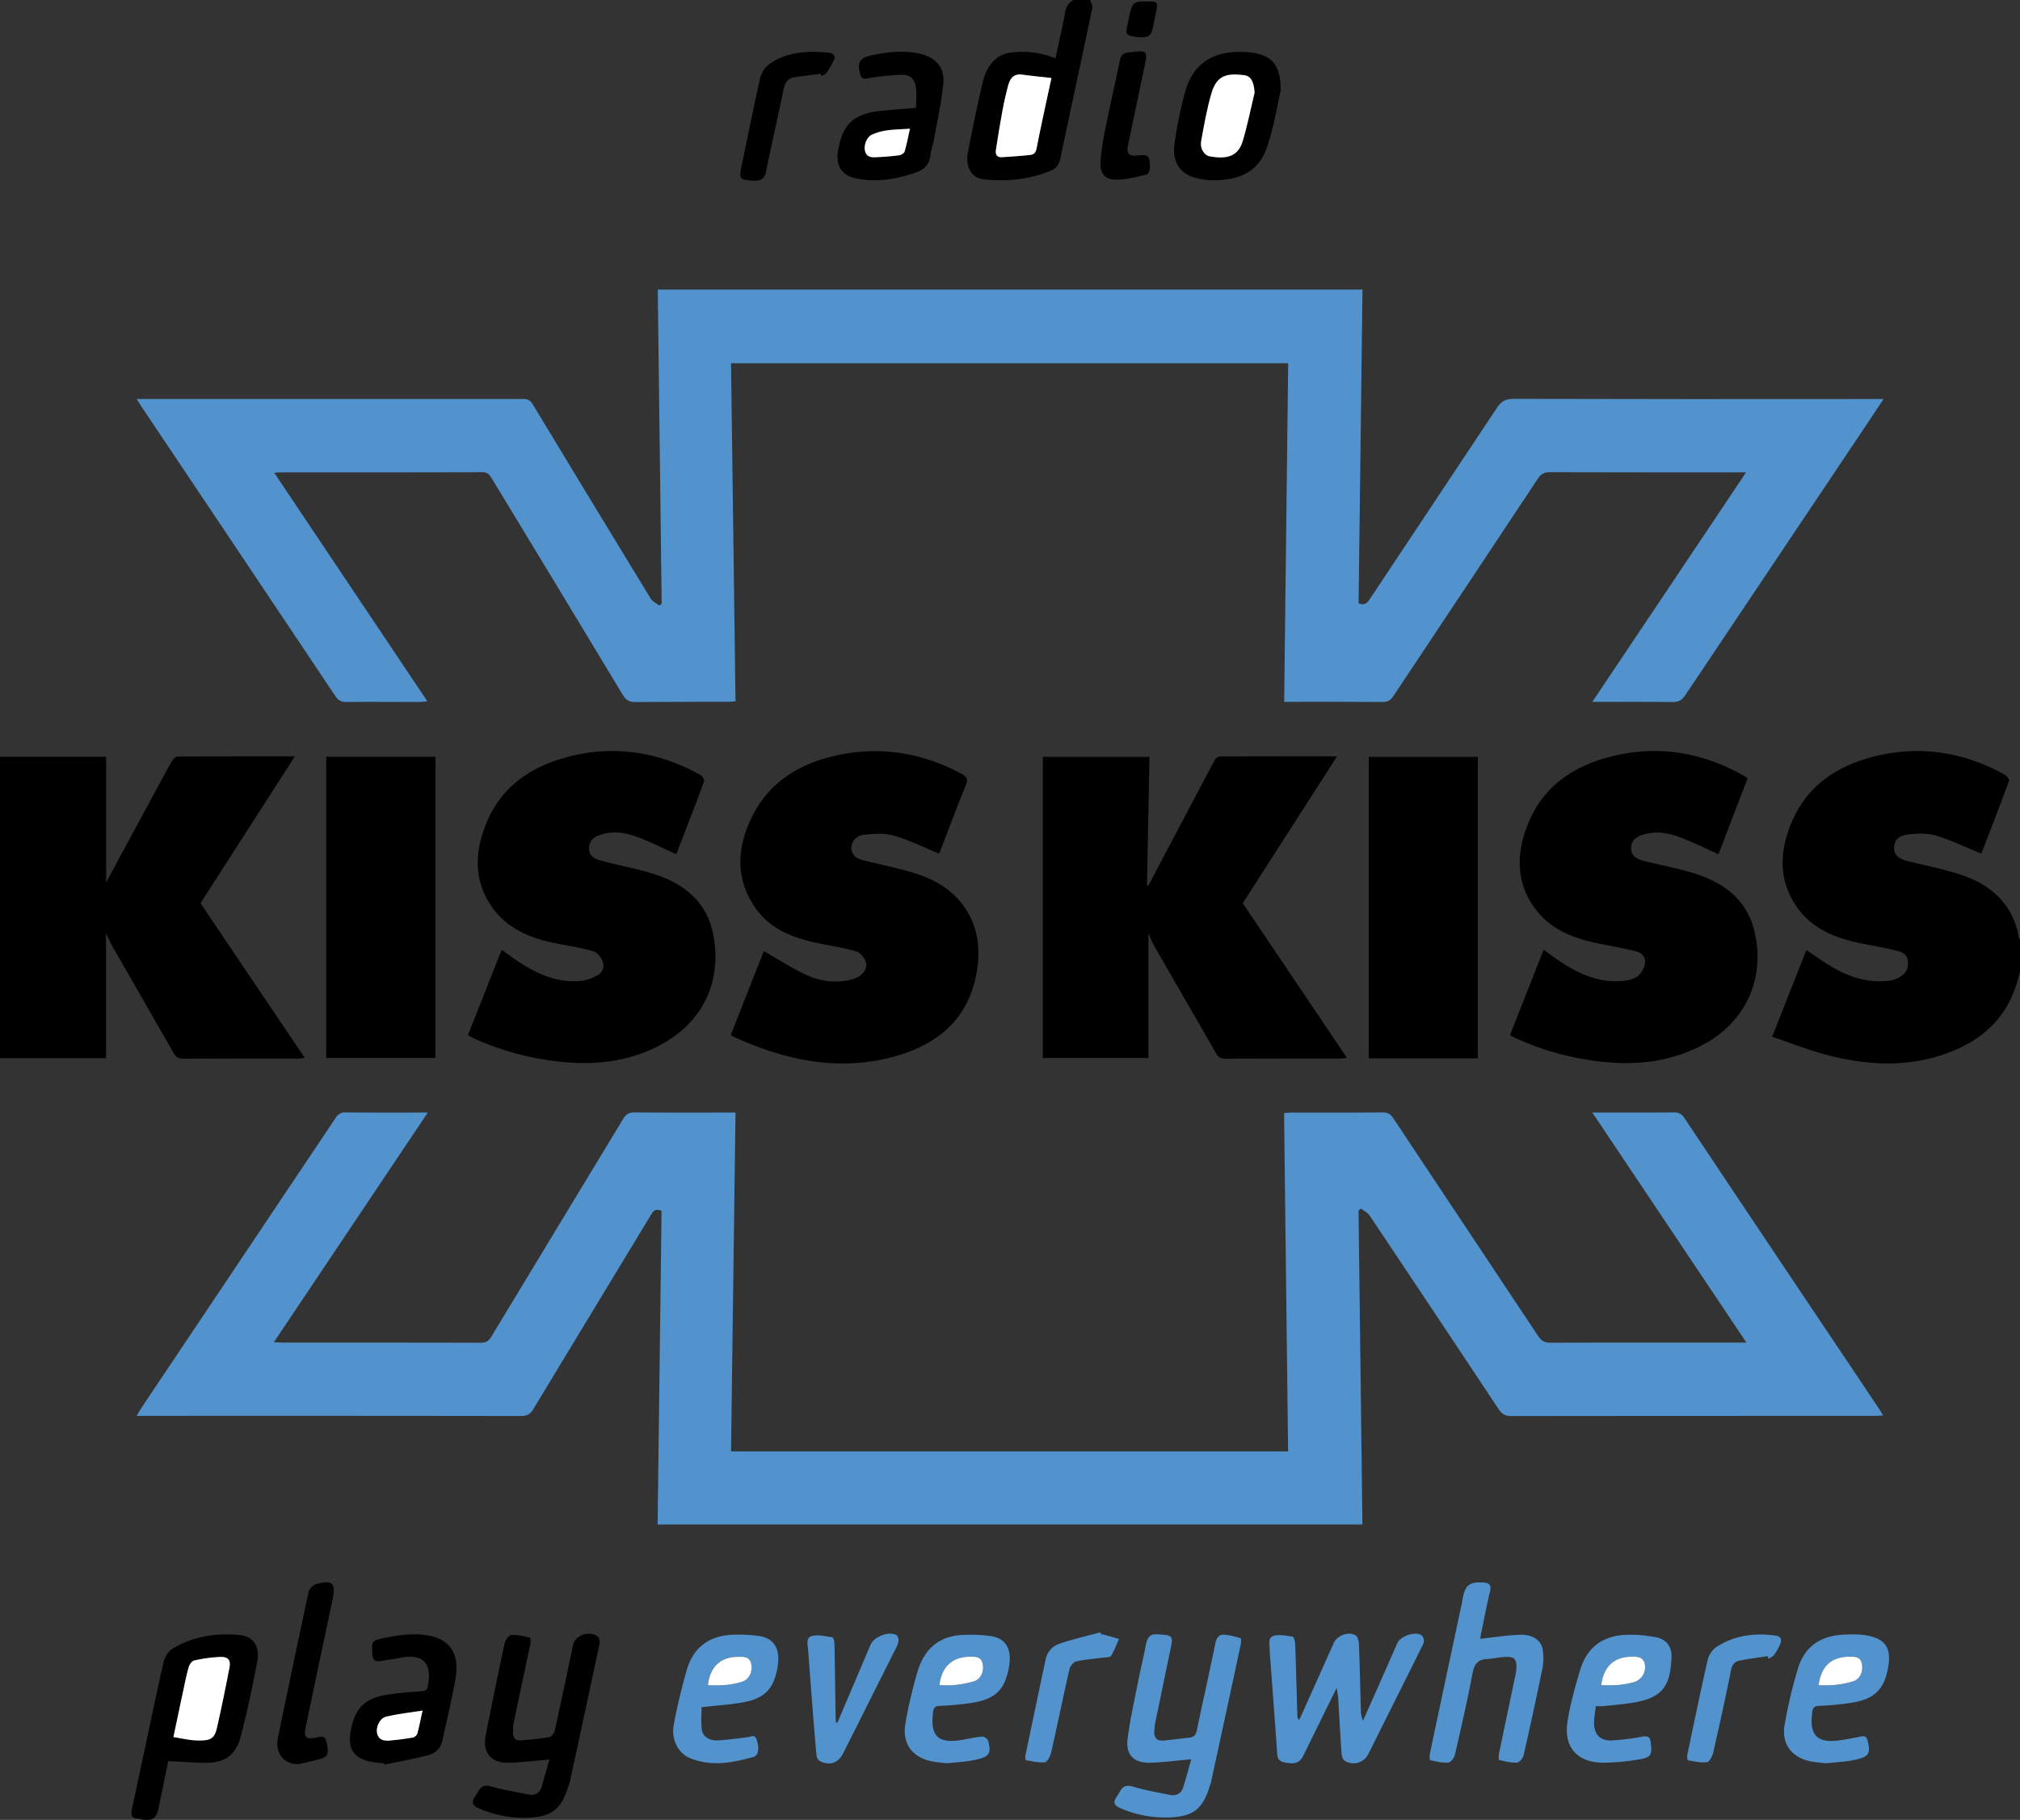
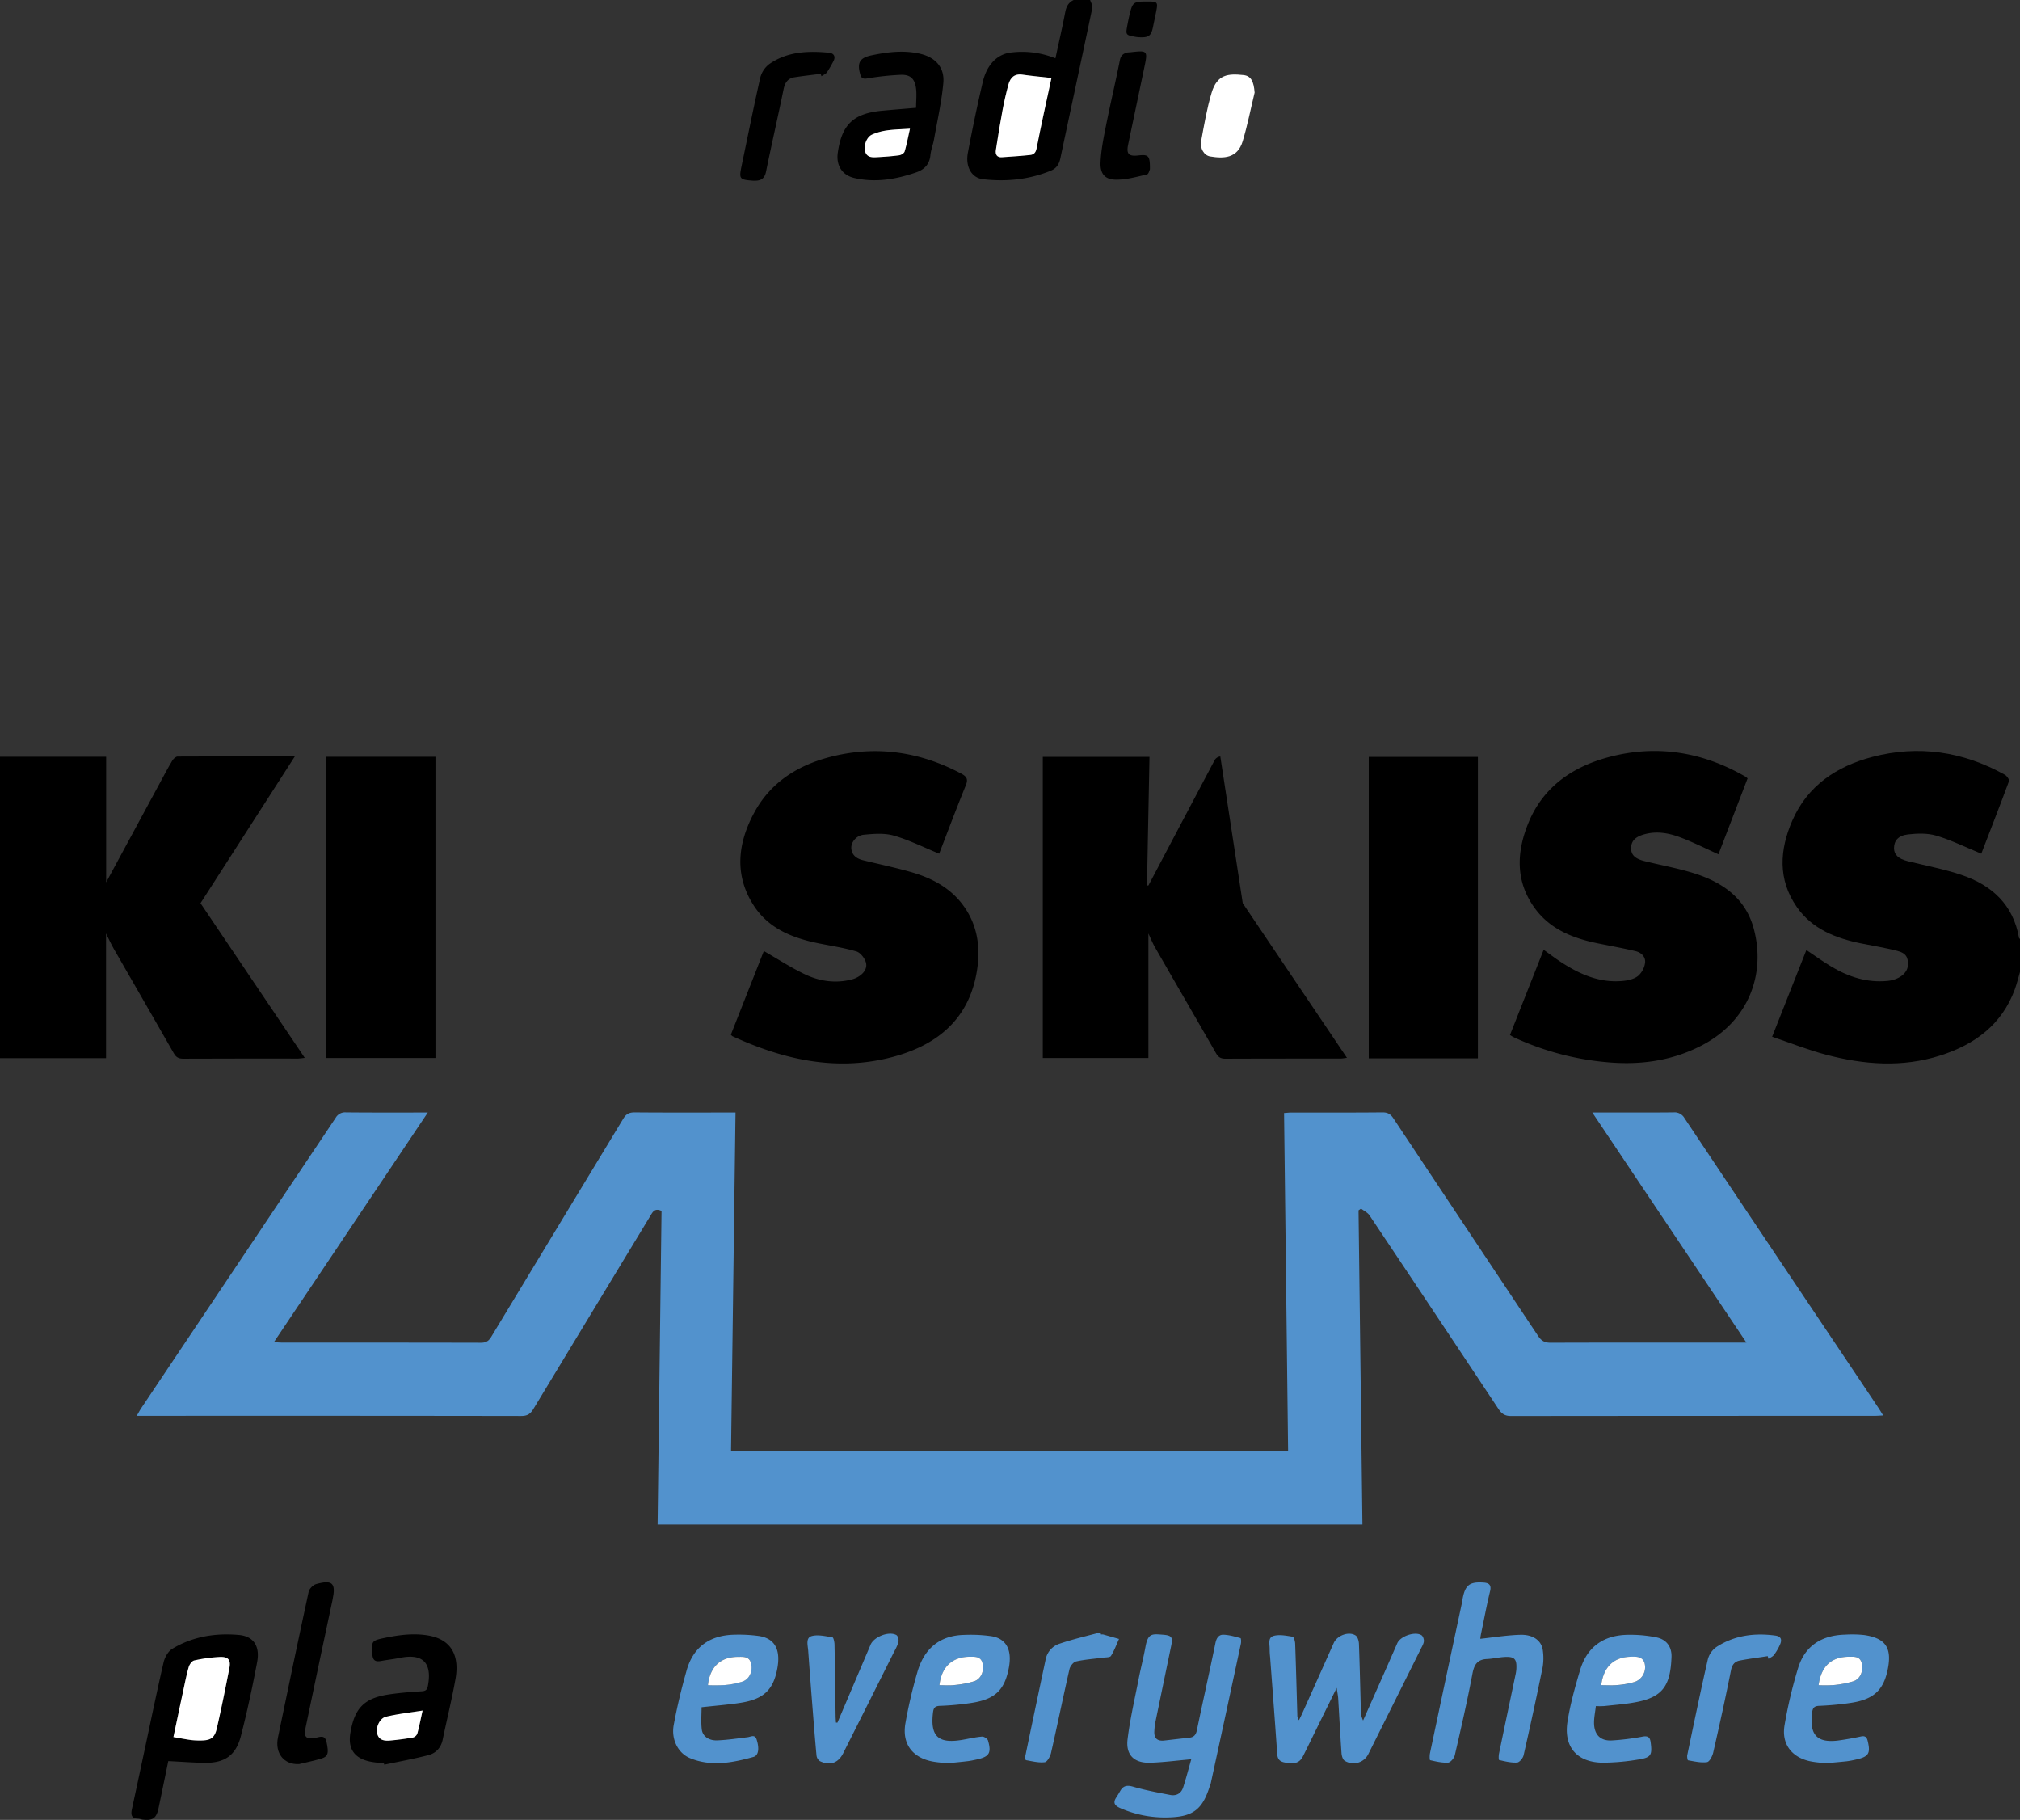
<svg xmlns="http://www.w3.org/2000/svg" viewBox="0 0 1351.22 1217.09">
  <rect x="0" y="0" width="1351.22" height="1217.09" fill="#333333" stroke="none" />
  <defs>
    <style>.cls-1{fill:#5292cd;}.cls-2{fill:#fff;}</style>
  </defs>
  <g id="Livello_2" data-name="Livello 2">
    <g id="Vordergrund">
      <path d="M1351.22,650c-1.15,3.89-2.08,7.85-3.47,11.65-8.66,23.65-26.77,36.89-49.81,44.25-25.5,8.15-51.15,6.14-76.52-.54-12.05-3.17-23.71-7.83-36-12l22.91-58c5.85,3.91,11.22,7.83,16.91,11.21,11.5,6.84,23.83,10.76,37.45,9.43,7.38-.72,13.15-5,13.54-10.23.41-5.4-1.26-8.37-7-9.83-8-2.05-16.15-3.36-24.24-5-17-3.45-32.74-9.55-43.06-24.35-12.84-18.42-11.52-38.35-3-57.82,10.16-23.34,29.66-36.28,53.42-42.53,31-8.15,60.79-3.68,88.8,11.93,1.34.75,3.07,3.27,2.7,4.26-6.12,16.56-12.54,33-18.51,48.5-10.24-4.21-19.89-9-30.07-12.06-5.92-1.78-12.77-1.54-19-.83-6.57.75-9.29,4.28-9.32,9.12,0,4.43,2.83,7.17,9.2,8.77,12,3,24.27,5.26,36,9.22,20.3,6.87,34.61,19.92,38.42,42.17,0,.25.46.43.7.65Z" />
      <path d="M729.22,0c.53,1.75,1.8,3.65,1.48,5.22C723.65,38.81,716.39,72.37,709.27,106c-.83,3.9-2.62,6.62-6.38,8.16-14.61,6-29.83,7.47-45.33,5.7-7.65-.88-11.9-8.39-10.12-17.71,3-15.88,6.29-31.74,10-47.48,2.78-11.79,10-18.69,19.18-19.6A59.57,59.57,0,0,1,706,39c2.22-10.32,4.58-20.51,6.54-30.79.72-3.79,2.17-6.62,5.72-8.23ZM703.34,52.15c-6.79-.77-13.13-1.34-19.43-2.24-5.45-.78-8.14,2.13-9.39,6.74-1.51,5.57-2.81,11.21-3.87,16.88-1.66,8.92-3.13,17.88-4.49,26.84-.44,2.84.65,5,4.08,4.78,6.28-.43,12.57-.83,18.83-1.5,2.37-.25,3.75-1.42,4.33-4.39C696.35,84,699.76,68.89,703.34,52.15Z" />
-       <path class="cls-1" d="M489,242.93c1,75.47,2,150.54,3,226.08-1.87.13-3.47.34-5.06.35-20.67,0-41.33,0-62,.16-4,0-6.22-1.28-8.3-4.72q-43.8-72.62-87.85-145.1c-1.48-2.45-2.87-3.91-6.12-3.9q-67.74.18-135.49.09c-1,0-1.9.15-3.72.31L285.89,469.05c-2.46.19-4.15.43-5.85.43-16.16,0-32.33-.17-48.49,0-3.44,0-5.38-1.18-7.24-3.95q-64.8-96.9-129.74-193.7c-.9-1.34-1.71-2.75-3.09-5H98q126,0,252,0c3.08,0,4.77.93,6.34,3.54q39.35,65.13,79,130.08c1.18,1.94,3.75,3,5.67,4.52l1.59-1.18q-1.31-104.88-2.61-210.1H911.4q-1.3,105-2.61,209.81c3.4,1.33,5.34.41,7.23-2.44,28.43-42.85,57-85.58,85.4-128.46,2.75-4.16,5.61-5.87,10.77-5.86q119.49.29,239,.13h8.76c-5.64,8.47-10.65,16.05-15.71,23.59q-58.5,87.27-117,174.58c-2.19,3.27-4.48,4.52-8.43,4.47-17.46-.23-34.93-.1-53.67-.1L1168,315.88h-6.8c-41.5,0-83,.05-124.49-.09-3.78,0-5.93,1.16-8,4.3Q980.46,392.9,932,465.61c-1.89,2.84-3.83,3.9-7.23,3.87-19.83-.17-39.66-.1-59.5-.1H859c.9-75.65,1.79-150.86,2.69-226.45Z" />
      <path class="cls-1" d="M286.16,744.05,183.22,897.61c2.4.12,3.95.28,5.5.28,44.34,0,88.67,0,133,.1,3.55,0,5.32-1.29,7-4.15q44-72.78,88.12-145.53c2-3.35,4.09-4.38,7.84-4.35,20.5.18,41,.09,61.5.09H492c-1,75.81-2,151.06-3,226.64H861.64c-.9-75.49-1.8-150.73-2.7-226.31,2.07-.14,3.51-.32,4.95-.32,20.33,0,40.67.09,61-.11,3.52,0,5.38,1.29,7.19,4q48.34,72.72,96.73,145.42c2.17,3.28,4.4,4.62,8.41,4.61,42-.15,84-.09,126-.08h5c-34.54-51.55-68.54-102.29-103.09-153.87H1071c16.17,0,32.34.09,48.5-.08a7.6,7.6,0,0,1,7.28,3.84q55.31,82.82,110.81,165.49,9.45,14.1,18.88,28.22c1,1.47,1.89,3,3.23,5.14-2.44.11-4.18.26-5.92.26q-121.5,0-243,.11c-4.07,0-6.24-1.45-8.34-4.61q-43.05-64.87-86.35-129.59c-1.28-1.91-3.73-3-5.64-4.53l-1.7,1.18c.87,69.92,1.74,139.84,2.61,210.13H439.89q1.32-105.14,2.63-209.75c-4.67-2.18-6,.87-7.65,3.59q-39.06,64.42-78.08,128.88c-2,3.38-4.14,4.69-8.17,4.68q-126-.19-252-.09H91.46c1.29-2.2,2.08-3.78,3.06-5.23q65-97,130-194.06a7.21,7.21,0,0,1,6.88-3.66C249.27,744.14,267.09,744.05,286.16,744.05Z" />
      <path d="M197.24,505.84c-21.42,33.34-42.22,65.7-63.12,98.21l69.74,103.43c-2,.22-3.18.47-4.39.47-25.66,0-51.32-.05-77,.08-3.09,0-4.72-1-6.23-3.64-13.31-23.34-26.8-46.6-40.17-69.91-1.88-3.29-3.43-6.77-5.14-10.18v83.39H0V506.1H71v84c11.48-21.22,23.87-44.16,36.28-67.09,2.6-4.81,5.14-9.66,8-14.36.72-1.21,2.32-2.68,3.53-2.69C144.54,505.8,170.35,505.84,197.24,505.84Z" />
-       <path d="M768.19,624.31v83.25H697.55V506.2h71.36c-.56,28.82-1.12,57.41-1.67,86,.46,0,1,.06,1-.08q22.15-42,44.33-83.89a5.08,5.08,0,0,1,3.72-2.32c25.66-.14,51.31-.1,78.09-.1L831.3,604.05,901,707.47c-1.91.22-3.11.47-4.31.47-25.67,0-51.33,0-77,.1-3.1,0-4.75-1-6.25-3.62-13.53-23.62-27.22-47.15-40.77-70.75C770.91,630.6,769.59,627.26,768.19,624.31Z" />
+       <path d="M768.19,624.31v83.25H697.55V506.2h71.36c-.56,28.82-1.12,57.41-1.67,86,.46,0,1,.06,1-.08q22.15-42,44.33-83.89a5.08,5.08,0,0,1,3.72-2.32L831.3,604.05,901,707.47c-1.91.22-3.11.47-4.31.47-25.67,0-51.33,0-77,.1-3.1,0-4.75-1-6.25-3.62-13.53-23.62-27.22-47.15-40.77-70.75C770.91,630.6,769.59,627.26,768.19,624.31Z" />
      <path d="M1169,520.57l-19.49,50.77c-8.87-4-17.23-8.25-26-11.5-7.47-2.77-15.37-4.12-23.42-1.92-6.09,1.66-8.86,4.39-9,9.05s2.49,7.32,8.95,8.92c11.22,2.79,22.67,4.81,33.66,8.31,18.71,6,33.91,16.58,39.38,36.69,8.34,30.74-3.45,62.74-36.16,79-20,10-41.28,12.58-63.44,10.35a186,186,0,0,1-57.83-15.15c-1.21-.54-2.42-1.08-3.6-1.67-.58-.29-1.11-.69-2-1.22l22.53-57c4.12,2.93,7.78,5.75,11.65,8.26,12.77,8.3,26.33,14.22,42,12.49,3.34-.36,7.14-1.33,9.62-3.37a14.4,14.4,0,0,0,4.57-8.61c.51-4-2.49-6.94-6.34-7.86-8.2-1.93-16.49-3.45-24.75-5.11-16.66-3.35-32.12-9.23-42.56-23.46-13.48-18.35-12.32-38.4-4-58.14,10-23.49,29.39-36.62,53.14-43,32.1-8.59,62.76-3.64,91.55,12.94A11.71,11.71,0,0,1,1169,520.57Z" />
-       <path d="M313,692.37c7.63-19.31,15-38.06,22.61-57.2,4.05,2.89,7.72,5.71,11.59,8.23,12.75,8.33,26.32,14.26,42,12.52a29.59,29.59,0,0,0,10.16-3.5,7.4,7.4,0,0,0,3.8-9.36c-1.05-2.72-3.56-6.07-6.1-6.81-8.06-2.34-16.42-3.64-24.69-5.26-16.86-3.33-32.49-9.39-42.86-23.81-13.25-18.4-12-38.56-3.5-58.24,10.1-23.36,29.58-36.33,53.34-42.63,31.19-8.27,61.1-3.66,89.25,12,1.27.7,2.75,3.3,2.36,4.36-6.08,16.42-12.45,32.74-18.58,48.62-8.94-4-17.43-8.39-26.33-11.63-7.3-2.64-15.07-4-23-1.79-6.28,1.73-9.05,4.6-9,9.58.06,6,4.76,7.22,9,8.36,12.11,3.27,24.6,5.36,36.43,9.4,19.31,6.6,33.65,18.9,37.67,40,6.16,32.33-7.94,60.08-37.76,74.87-19.88,9.86-41,12.34-62.95,10.15A188.61,188.61,0,0,1,318.14,695C316.5,694.24,314.92,693.36,313,692.37Z" />
      <path d="M628.24,570.93c-10.49-4.3-20.14-9.16-30.35-12.09-6.26-1.8-13.42-1.23-20.07-.59-5.1.49-8.69,5.15-8.35,9.18.38,4.65,3.65,6.84,7.82,7.87,10.59,2.61,21.27,4.83,31.75,7.81,13.63,3.87,26,10.13,34.81,21.78,9.85,13,12.13,28,9.78,43.49-5.19,34.36-28.36,51.84-59.79,59.32-36.2,8.62-70.68.57-103.83-14.67-.28-.12-.49-.41-1.14-1,7.4-18.76,14.84-37.64,22.08-56,9.11,5.23,17.71,10.82,26.87,15.27,10,4.89,20.82,6.56,31.92,3.74a16.74,16.74,0,0,0,5-2.21c3.46-2.3,5.75-5.79,4.3-9.73-1-2.73-3.62-6.05-6.19-6.8-8-2.36-16.42-3.65-24.69-5.3-17.38-3.46-33.59-9.62-43.71-25-13.55-20.62-11-42.21.19-62.75,11.7-21.53,31.56-32.85,54.75-38,29.28-6.52,57.27-1.9,83.76,12.21,3.65,2,4.51,3.74,2.9,7.74C639.76,540.65,633.89,556.28,628.24,570.93Z" />
      <path d="M988.59,707.81h-73V506.2h73Z" />
      <path d="M291.29,506.12V707.57H218.22V506.12Z" />
      <path class="cls-1" d="M894.14,1128.8c-5.41,11-10.15,20.59-14.88,30.21-2.57,5.21-5.07,10.47-7.73,15.64-2.34,4.54-5.88,5.35-12.47,4-4.78-1-4.61-4.21-4.86-7.85-1.44-20.9-3.05-41.8-4.6-62.69a46.4,46.4,0,0,1-.3-5c.11-3.34-1.5-8,2.81-9.12,3.91-1,8.42-.07,12.57.61.81.13,1.62,3,1.68,4.62.57,16,1,31.94,1.45,47.92a5.47,5.47,0,0,0,1.09,3.3c.78-1.62,1.6-3.22,2.33-4.86q10.49-23.4,20.95-46.8c2.27-5.06,10.15-8,14.64-5,1.37.92,2.12,3.61,2.2,5.53.56,15,.87,30,1.31,44.93a14.52,14.52,0,0,0,1.47,6.41q5.72-12.86,11.42-25.7t11.45-26c2.09-4.73,11.83-8.12,16.19-5.37,1,.65,1.73,2.73,1.6,4.06-.16,1.73-1.21,3.4-2,5q-17.57,35.24-35.16,70.44a11.05,11.05,0,0,1-15.87,4.44c-1.27-.85-1.93-3.3-2.06-5.07-.86-12.28-1.49-24.58-2.24-36.87C895,1133.86,894.62,1132.11,894.14,1128.8Z" />
-       <path d="M367.46,1176.76c-9.46.78-18.28,1.88-27.12,2.14-11.72.34-17.7-6.77-15.47-18.18q6.06-30.9,12.68-61.68c.47-2.17,2.81-5.44,4.48-5.56,4.11-.3,8.36.81,12.48,1.71.39.09.55,2.75.27,4.09-3.71,17.79-7.56,35.56-11.27,53.35a34,34,0,0,0-.3,6.47c0,3.27,1.71,5.12,4.94,4.85,6.43-.53,12.88-1.1,19.22-2.23,1.5-.27,3.36-2.66,3.74-4.37,4.22-19,8.18-38.12,12.22-57.19,1.44-6.79,11.44-10.11,16.72-5.36.94.84,1.27,3.08,1,4.48q-9.84,46.29-19.92,92.54c-.17.81-.56,1.56-.8,2.35-4.82,15.74-11.05,21-27.53,21.48a74.25,74.25,0,0,1-32.91-6.43c-3.9-1.76-4.51-4-2.39-7.37,1-1.55,2-3.08,2.94-4.62,2-3.13,4.32-3.52,8-2.5,8.4,2.28,17,3.83,25.58,5.44,4.22.8,7.12-1.32,8.34-5.35C364.22,1188.74,365.84,1182.58,367.46,1176.76Z" />
      <path class="cls-1" d="M796.86,1176.57c-9.86.86-18.72,2.06-27.61,2.31-10.62.29-16.28-5.2-15-15.72,1.66-13.47,4.76-26.76,7.37-40.1,1.43-7.32,3.32-14.56,4.65-21.9,1.65-9.05,4.66-8.43,11.42-7.93,6.31.47,6.95,1.69,5.66,7.84q-5.32,25.58-10.6,51.16a42.87,42.87,0,0,0-.58,5.44c-.33,4.69,1.84,6.87,6.56,6.36,5.61-.62,11.2-1.31,16.82-1.9,3.08-.32,4.42-1.89,5.07-5,4.05-19.48,8.42-38.9,12.43-58.39.68-3.34,2.28-5.58,5.31-5.49,3.85.12,7.69,1.25,11.43,2.28.42.12.53,2.52.27,3.74q-10,46.71-20.16,93.4c-.07.32-.28.61-.37.93-4.93,16.4-11.18,21.49-28.26,21.86a74.13,74.13,0,0,1-32-6.27c-3.81-1.7-4.89-3.65-2.51-7.2.92-1.38,1.76-2.82,2.59-4.26,2.09-3.62,4.71-4,8.78-2.78,8.07,2.33,16.38,3.88,24.64,5.47,4.1.8,7.35-1,8.65-5C793.45,1189.13,795.1,1182.75,796.86,1176.57Z" />
      <path d="M112.57,1177.79c-2.11,10.21-4.27,20.71-6.46,31.21-1.48,7.1-3.91,8.81-11.14,7.85a20,20,0,0,0-2.41-.58c-4.93,0-5.1-2.85-4.28-6.6,2.78-12.75,5.49-25.53,8.22-38.29,4.25-19.87,8.33-39.78,12.91-59.56.78-3.37,3-7.41,5.81-9.11,13.63-8.28,28.9-10.67,44.5-9.3,10,.88,14.31,7.57,12.26,18.33-3.15,16.55-6.64,33.06-10.87,49.36-3.35,12.92-10.88,18-24.06,17.84C129.12,1178.84,121.21,1178.21,112.57,1177.79ZM116,1161.7c4.13.71,7.83,1.44,11.55,2a48.27,48.27,0,0,0,6.47.33c6.9,0,9.53-1.59,11.05-8.23,3.06-13.36,5.78-26.81,8.39-40.26,1.05-5.4-.73-7.59-6.37-7.37a100.93,100.93,0,0,0-17.2,2.35c-1.49.32-3.14,2.64-3.64,4.36-1.52,5.22-2.56,10.59-3.7,15.92C120.39,1140.9,118.27,1151.05,116,1161.7Z" />
      <path class="cls-1" d="M990.2,1096c9.09-1,17.91-2.44,26.77-2.69s14.42,4.15,15.1,10.73a36.57,36.57,0,0,1-.17,11q-6,29.47-12.73,58.83c-.44,2-2.79,4.8-4.38,4.89-4,.22-8.09-.79-12-1.7-.37-.09-.37-3.07,0-4.61,3.62-17.54,7.33-35.06,11-52.59a25.29,25.29,0,0,0,.52-3.44c.41-7-1.19-8.7-8.21-8.25-3.81.24-7.57,1.18-11.38,1.34-6.47.28-8.6,3.7-9.77,9.84-3.45,18.24-7.6,36.36-11.79,54.45-.46,2-2.82,4.84-4.45,5-4,.26-8.09-.73-12.06-1.62-.38-.09-.43-3.1-.11-4.64q10.59-50.13,21.31-100.23c.24-1.14.36-2.3.59-3.43,1.74-8.89,4.69-11.15,14-10.5,3.59.25,5.33,1.6,4.29,5.86-2.29,9.34-4,18.8-6,28.22A33.11,33.11,0,0,0,990.2,1096Z" />
-       <path d="M856.67,60.76c-2.28,9.68-4.53,24.35-9.31,38.14-6.26,18.11-21.82,22.08-38,21.59A46.61,46.61,0,0,1,800,119c-11.4-2.72-15.81-11.77-14.45-22.27a279.57,279.57,0,0,1,7.12-34.92C797.64,43,811,34,831.39,34.74a49.83,49.83,0,0,1,9.83,1.18C852,38.57,856.75,44.93,856.67,60.76Zm-17.43,1.18c-.55-7.44-2.37-11.22-7.45-11.75-10.14-1-17.6-.62-21.33,11.86-3.16,10.54-5,21.51-7,32.36-.89,4.76,1.87,9.53,6,10.21,9,1.48,18.26,1.47,21.78-10.1C834.46,83.83,836.61,72.81,839.24,61.94Z" />
      <path d="M256.77,1179.35c-3.11-.41-6.26-.61-9.32-1.26-10.49-2.22-14.8-8.62-13.07-19.1,2.78-16.86,9.39-23.49,26.43-25.9,7.05-1,14.16-1.59,21.27-2,3-.17,3.74-1.24,4.24-4.08,2.9-16.24-4.85-21.16-18.91-18.24-4,.84-8.16,1.24-12.21,2-3.76.71-5.85.08-6.11-4.51-.48-8.59-.64-9,7.63-10.75,9.57-2,19.16-3.39,29.08-1.85,17.19,2.67,21.44,14.77,18.9,29.09-2.41,13.65-5.77,27.12-8.58,40.7-1.14,5.49-4.6,9.08-9.63,10.37-9.71,2.5-19.61,4.29-29.43,6.37Zm25.9-35.4c-8.74,1.41-16.71,2.29-24.46,4.09-4.23,1-7,7.15-5.9,11.3,1.19,4.6,5,4.93,8.73,4.61,5.08-.43,10.16-1.11,15.18-2a4.39,4.39,0,0,0,2.9-2.54C280.39,1154.86,281.29,1150.18,282.67,1144Z" />
      <path d="M612.78,72.11c0-5,.58-9.49-.14-13.79-1-6.14-4.18-8.6-10.43-8.28A181.21,181.21,0,0,0,580,52.46c-3.13.56-4-.68-4.6-2.87-2.2-7.79-.18-11,7.74-12.62C594,34.69,604.83,33.43,615.7,36,626,38.5,632,45.32,631,55.64c-1.17,12.61-4,25.07-6.22,37.57-.63,3.56-2.06,7-2.41,10.6-.61,6.15-4.1,9.61-9.55,11.49-13.49,4.66-27.28,7-41.41,3.73-8.24-1.94-12.19-8.56-11-16.88,2.69-19,10.53-26.36,29.91-28.13C597.41,73.37,604.52,72.81,612.78,72.11Zm-4.08,14c-5.91.4-10.73.46-15.46,1.13A37.44,37.44,0,0,0,583.31,90c-3.67,1.64-5.72,7.34-4.67,11.11,1.21,4.32,4.69,4.19,8,4,5-.25,9.91-.6,14.82-1.27,1.34-.18,3.3-1.38,3.64-2.51C606.55,96.51,607.47,91.53,608.7,86.07Z" />
      <path class="cls-1" d="M469.29,1141.76c0,4.67-.44,9.78.13,14.77.53,4.64,4.72,7.62,10.4,7.39,6.78-.28,13.53-1.28,20.26-2.12,2.35-.3,4.85-2.15,6.08,1.67C508,1169.26,507.5,1174,504,1175c-14,3.91-28.28,6.66-42.44.81-7.88-3.25-12.68-12.44-10.91-22.09,2.27-12.35,5.24-24.61,8.68-36.69,4.47-15.67,15.58-23.4,31.71-23.78a99.53,99.53,0,0,1,16.38.83c10.76,1.52,14.91,9,12.55,21.74-2.69,14.51-9.29,20.7-25.21,23.07C486.88,1140.08,478.94,1140.7,469.29,1141.76Zm4.27-14.79a112.62,112.62,0,0,0,11.33-.08,52.74,52.74,0,0,0,11.64-2.29c4.8-1.62,7.19-7.09,5.8-12.35-1.27-4.81-5.48-4.22-9-4.2C481.8,1108.12,474.82,1115,473.56,1127Z" />
      <path class="cls-1" d="M1221.22,1179.24c-2.88-.35-6.37-.57-9.78-1.22-12.55-2.4-19.82-11.33-17.75-24a307.14,307.14,0,0,1,9-38.14c4.56-15.25,15.89-22.26,31.5-22.68a75.46,75.46,0,0,1,12.94.29c14.11,2.09,18.43,8.48,15.72,22.48-2.76,14.26-9.41,20.57-24.82,22.87a199.75,199.75,0,0,1-21.3,2c-3.06.13-4.11,1.37-4.48,4,0,.17,0,.34,0,.5-2.13,15.26,3.48,20.81,18.75,18.48q6.88-1,13.7-2.48c2.63-.56,3.93.06,4.62,2.86,2,8.26.81,10.55-7.24,12.42a61.34,61.34,0,0,1-6.83,1.3C1230.79,1178.4,1226.31,1178.76,1221.22,1179.24ZM1216.5,1127a89.62,89.62,0,0,0,10.24-.07,66.12,66.12,0,0,0,13.07-2.54c4.6-1.53,6.74-6.75,5.55-12-1.13-4.92-5.27-4.41-8.78-4.38C1224.86,1108.15,1218.19,1114.54,1216.5,1127Z" />
      <path class="cls-1" d="M633.56,1179.25c-3.06-.36-6.38-.57-9.63-1.17-13.5-2.5-20.62-11.79-18.31-25.4a318.35,318.35,0,0,1,8-34.3c4.45-15.52,14.65-24.64,31.34-25a98.67,98.67,0,0,1,18.36.89c9.9,1.65,13.77,9.26,11.52,21.12-2.81,14.84-9.12,21-24.83,23.45a182.89,182.89,0,0,1-21.3,2c-3.34.13-4.23,1.42-4.59,4.35-1.94,16,3.42,21.13,19.57,18.38,4.41-.75,8.8-1.82,13.24-2.18,1.32-.1,3.7,1.47,4,2.71,2.36,8.31.81,10.73-7.43,12.58-2.26.5-4.55,1-6.85,1.23C642.44,1178.42,638.14,1178.79,633.56,1179.25ZM628.41,1127c3.43,0,6.9.32,10.28-.07a64.37,64.37,0,0,0,13-2.53c4.55-1.53,6.75-6.88,5.51-12-1.15-4.8-5.27-4.4-8.82-4.36C636.85,1108.17,629.78,1115,628.41,1127Z" />
      <path class="cls-1" d="M1067.5,1141c-.47,4.19-1.26,7.79-1.21,11.38.11,7.68,4.26,12,11.87,11.59a160.6,160.6,0,0,0,20.7-2.59c3.59-.63,4.88.56,5.3,3.83,1.12,8.51.31,10.19-8.06,11.5a149.61,149.61,0,0,1-23.77,2.15c-17.28-.1-26.46-10.39-23.81-27.39,1.81-11.56,5-23,8.34-34.22,4.7-16.09,16.1-23.89,32.64-23.94a87,87,0,0,1,18.73,1.77c6.65,1.46,10.14,6.38,9.87,13.19-.7,18.18-5.29,26.37-22.73,29.89-7.29,1.48-14.79,2-22.2,2.81A50.56,50.56,0,0,1,1067.5,1141Zm3.59-14c4,0,7.64.27,11.23-.08a56.55,56.55,0,0,0,11.2-2.07,10.42,10.42,0,0,0,6.6-12.42c-1.39-4.82-5.64-4.49-9.45-4.4C1079.33,1108.3,1072.65,1114.84,1071.09,1127Z" />
      <path class="cls-1" d="M560.16,1152.09q11.1-26.08,22.2-52.17c2.27-5.32,12.34-9.24,17.28-6.43,1,.59,1.69,3.18,1.35,4.56-.61,2.53-2,4.88-3.22,7.26Q580.91,1139,564,1172.58c-3.26,6.49-8.87,8.49-15.55,5.24a5.29,5.29,0,0,1-2.27-3.77c-1.1-11.76-2-23.53-2.93-35.3q-1.37-17.41-2.63-34.82c-.26-3.55-1.81-8.6,2.33-9.76s9.29.11,13.9.85c.71.11,1.34,3.07,1.37,4.73.31,15.82.49,31.63.72,47.45,0,1.61.15,3.21.23,4.81Z" />
      <path d="M200.07,1179.79c-10,.55-16.35-7.2-14.14-17.82,6.75-32.52,13.51-65,20.55-97.48.44-2,3-4.54,5-5.11,11.11-3.05,13.34-.55,10.91,10.83q-9.12,42.64-18,85.35c-1.33,6.36.45,7.87,7.07,6.55,2.91-.58,5.92-2,7,3.09,1.48,7,1.22,9.47-3.6,10.93S205,1178.59,200.07,1179.79Z" />
      <path d="M549,49.37c-5.85.75-11.72,1.39-17.55,2.3-4.45.7-6.38,3.6-7.29,8-3.77,18.42-8,36.75-11.76,55.18-.93,4.6-3.43,6.06-7.58,6-.33,0-.67,0-1,0-9.29-.67-9.59-1.09-7.69-10.21,4.09-19.53,8-39.12,12.4-58.57a16.65,16.65,0,0,1,6-9.18c12.08-8.46,26-9,40.07-7.63,3.09.3,4.66,2.54,2.81,5.82a75.34,75.34,0,0,1-4.25,7.29c-.83,1.14-2.42,1.74-3.67,2.59C549.32,50.44,549.15,49.9,549,49.37Z" />
      <path class="cls-1" d="M1182.46,1107.58c-6.3,1-12.64,1.76-18.88,3-3.27.66-5,2.83-5.7,6.56-3.67,18.37-7.69,36.66-11.87,54.92-.56,2.44-2.49,6.2-4.18,6.43-4.1.56-8.45-.51-12.64-1.23-.39-.07-.78-2.37-.54-3.51,4.49-21.42,8.91-42.86,13.8-64.19a14.65,14.65,0,0,1,5.84-8.17c12-7.72,25.27-9.44,39.21-7.57,4.07.55,4.58,2.85,3.21,6a35.77,35.77,0,0,1-4,6.9c-.86,1.18-2.46,1.81-3.73,2.69Z" />
      <path class="cls-1" d="M736.51,1093.1a5.69,5.69,0,0,1,1.49,0c3.52,1,7,2,10.53,3-1.74,3.82-3.18,7.83-5.39,11.35-.69,1.08-3.49.91-5.34,1.16-6,.81-12.09,1.19-18,2.53-1.82.42-4,3.2-4.42,5.24-4.25,18.58-8.07,37.27-12.3,55.86-.55,2.4-2.55,6.1-4.22,6.3-4.11.49-8.42-.66-12.62-1.38-.28-.05-.52-2.05-.32-3.05q6.74-32.37,13.62-64.72a13.79,13.79,0,0,1,9.47-10.2c8.87-3,18-5.08,27.08-7.54Z" />
      <path d="M769.2,113.22c-.23.43-.84,3.2-2,3.47-7,1.57-14.16,3.66-21.21,3.46s-10.1-4.18-9.82-11.34c.3-7.7,1.78-15.41,3.3-23,3-15.23,6.62-30.35,9.64-45.58.65-3.27,2.36-4.48,5.1-5.15a12.17,12.17,0,0,1,1.49-.09c12.19-1.39,12.18-1.39,9.63,10.73Q760,71.19,754.64,96.65c-1.3,6.19.31,8,6.5,7.33C768.38,103.15,769.26,104,769.2,113.22Z" />
      <path d="M767,1c7.58,0,7.71.12,6.21,7.62-.65,3.22-1.34,6.44-2,9.65-1.15,5.56-2.79,6.84-8.51,6.65a21.15,21.15,0,0,1-3-.27c-6.8-1.22-6.81-1.24-5.52-8.15.43-2.26.88-4.52,1.41-6.76C757.6,1.52,758.24,1,767,1Z" />
      <path class="cls-2" d="M703.34,52.15c-3.58,16.74-7,31.88-9.94,47.11-.58,3-2,4.14-4.33,4.39-6.26.67-12.55,1.07-18.83,1.5-3.43.24-4.52-1.94-4.08-4.78,1.36-9,2.83-17.92,4.49-26.84,1.06-5.67,2.36-11.31,3.87-16.88,1.25-4.61,3.94-7.52,9.39-6.74C690.21,50.81,696.55,51.38,703.34,52.15Z" />
      <path class="cls-2" d="M116,1161.7c2.25-10.65,4.37-20.8,6.55-30.94,1.14-5.33,2.18-10.7,3.7-15.92.5-1.72,2.15-4,3.64-4.36a100.93,100.93,0,0,1,17.2-2.35c5.64-.22,7.42,2,6.37,7.37-2.61,13.45-5.33,26.9-8.39,40.26-1.52,6.64-4.15,8.24-11.05,8.23a48.27,48.27,0,0,1-6.47-.33C123.85,1163.14,120.15,1162.41,116,1161.7Z" />
      <path class="cls-2" d="M839.24,61.94c-2.63,10.87-4.78,21.89-8,32.58-3.52,11.57-12.83,11.58-21.78,10.1-4.1-.68-6.86-5.45-6-10.21,2-10.85,3.84-21.82,7-32.36,3.73-12.48,11.19-12.9,21.33-11.86C836.87,50.72,838.69,54.5,839.24,61.94Z" />
      <path class="cls-2" d="M282.67,1144c-1.38,6.23-2.28,10.91-3.55,15.48a4.39,4.39,0,0,1-2.9,2.54c-5,.87-10.1,1.55-15.18,2-3.75.32-7.54,0-8.73-4.61-1.07-4.15,1.67-10.31,5.9-11.3C266,1146.24,273.93,1145.36,282.67,1144Z" />
      <path class="cls-2" d="M608.7,86.07c-1.23,5.46-2.15,10.44-3.58,15.27-.34,1.13-2.3,2.33-3.64,2.51-4.91.67-9.87,1-14.82,1.27-3.33.17-6.81.3-8-4-1-3.77,1-9.47,4.67-11.11a37.44,37.44,0,0,1,9.93-2.79C598,86.53,602.79,86.47,608.7,86.07Z" />
      <path class="cls-2" d="M473.56,1127c1.26-12,8.24-18.85,19.8-18.92,3.49,0,7.7-.61,9,4.2,1.39,5.26-1,10.73-5.8,12.35a52.74,52.74,0,0,1-11.64,2.29A112.62,112.62,0,0,1,473.56,1127Z" />
      <path class="cls-2" d="M1216.5,1127c1.69-12.47,8.36-18.86,20.08-19,3.51,0,7.65-.54,8.78,4.38,1.19,5.22-.95,10.44-5.55,12a66.12,66.12,0,0,1-13.07,2.54A89.62,89.62,0,0,1,1216.5,1127Z" />
      <path class="cls-2" d="M628.41,1127c1.37-12.06,8.44-18.84,20-19,3.55,0,7.67-.44,8.82,4.36,1.24,5.14-1,10.49-5.51,12a64.37,64.37,0,0,1-13,2.53C635.31,1127.33,631.84,1127,628.41,1127Z" />
      <path class="cls-2" d="M1071.09,1127c1.56-12.16,8.24-18.7,19.58-19,3.81-.09,8.06-.42,9.45,4.4a10.42,10.42,0,0,1-6.6,12.42,56.55,56.55,0,0,1-11.2,2.07C1078.73,1127.27,1075.07,1127,1071.09,1127Z" />
    </g>
  </g>
</svg>